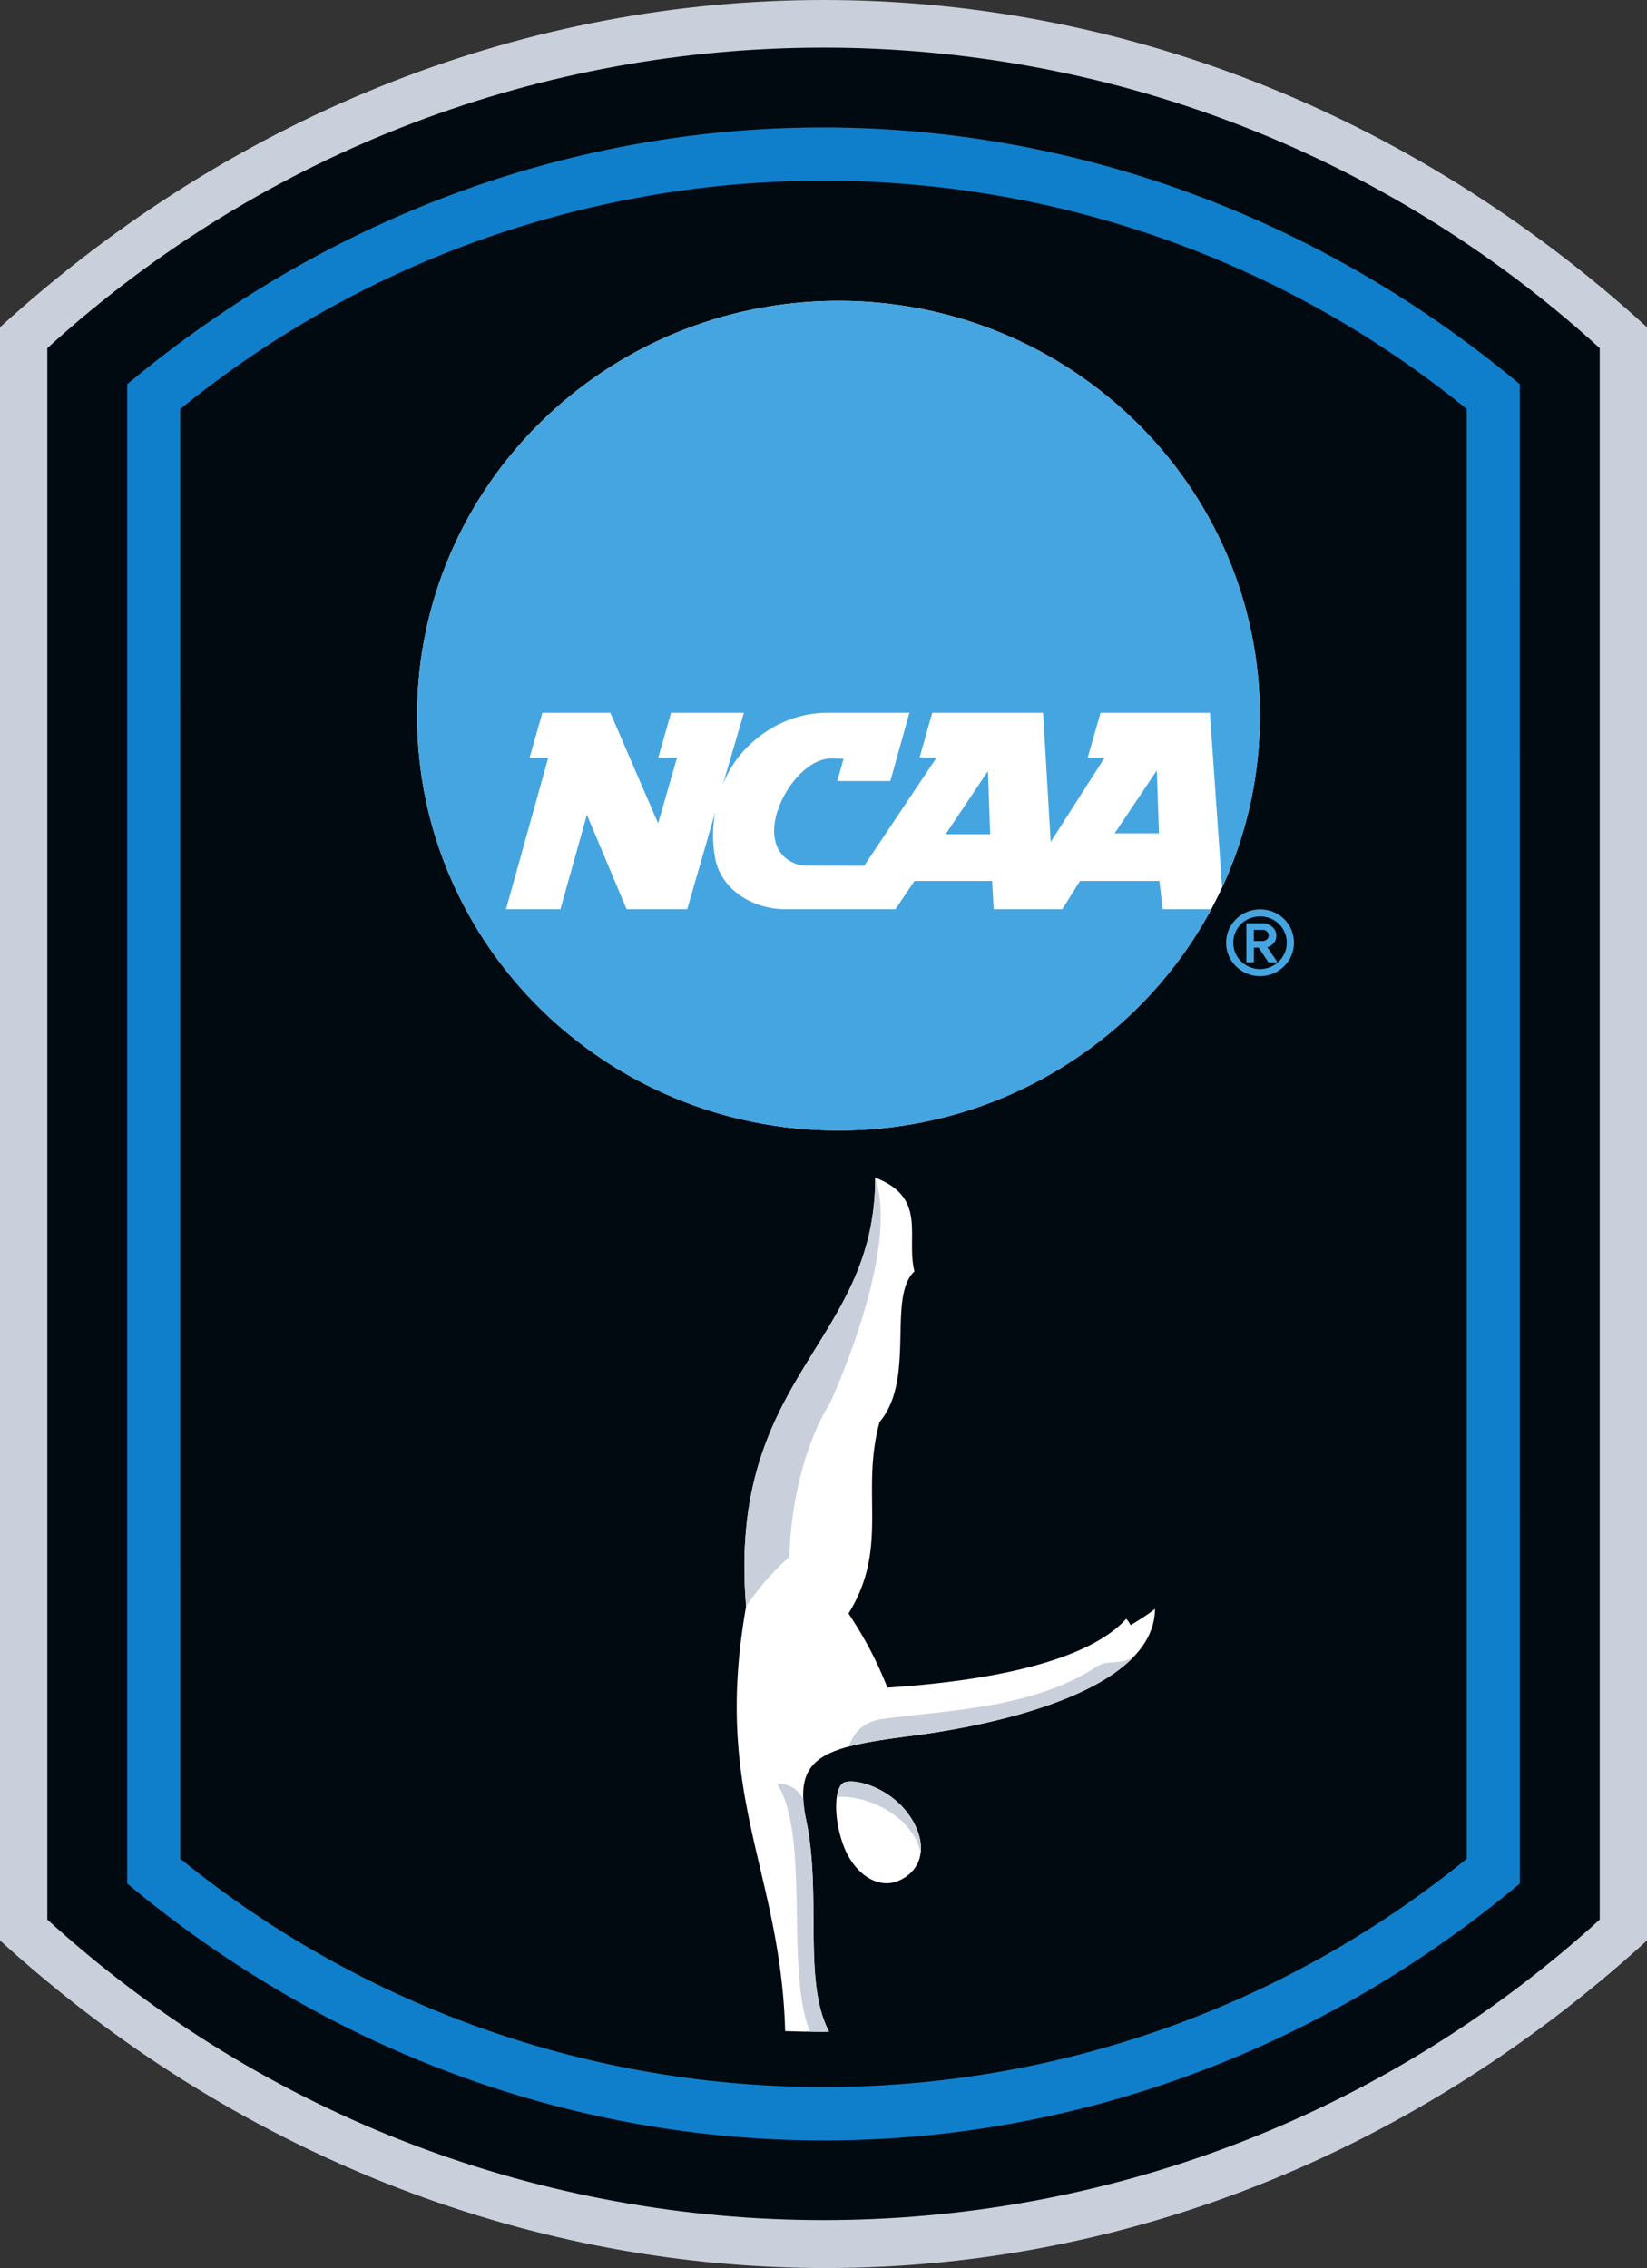
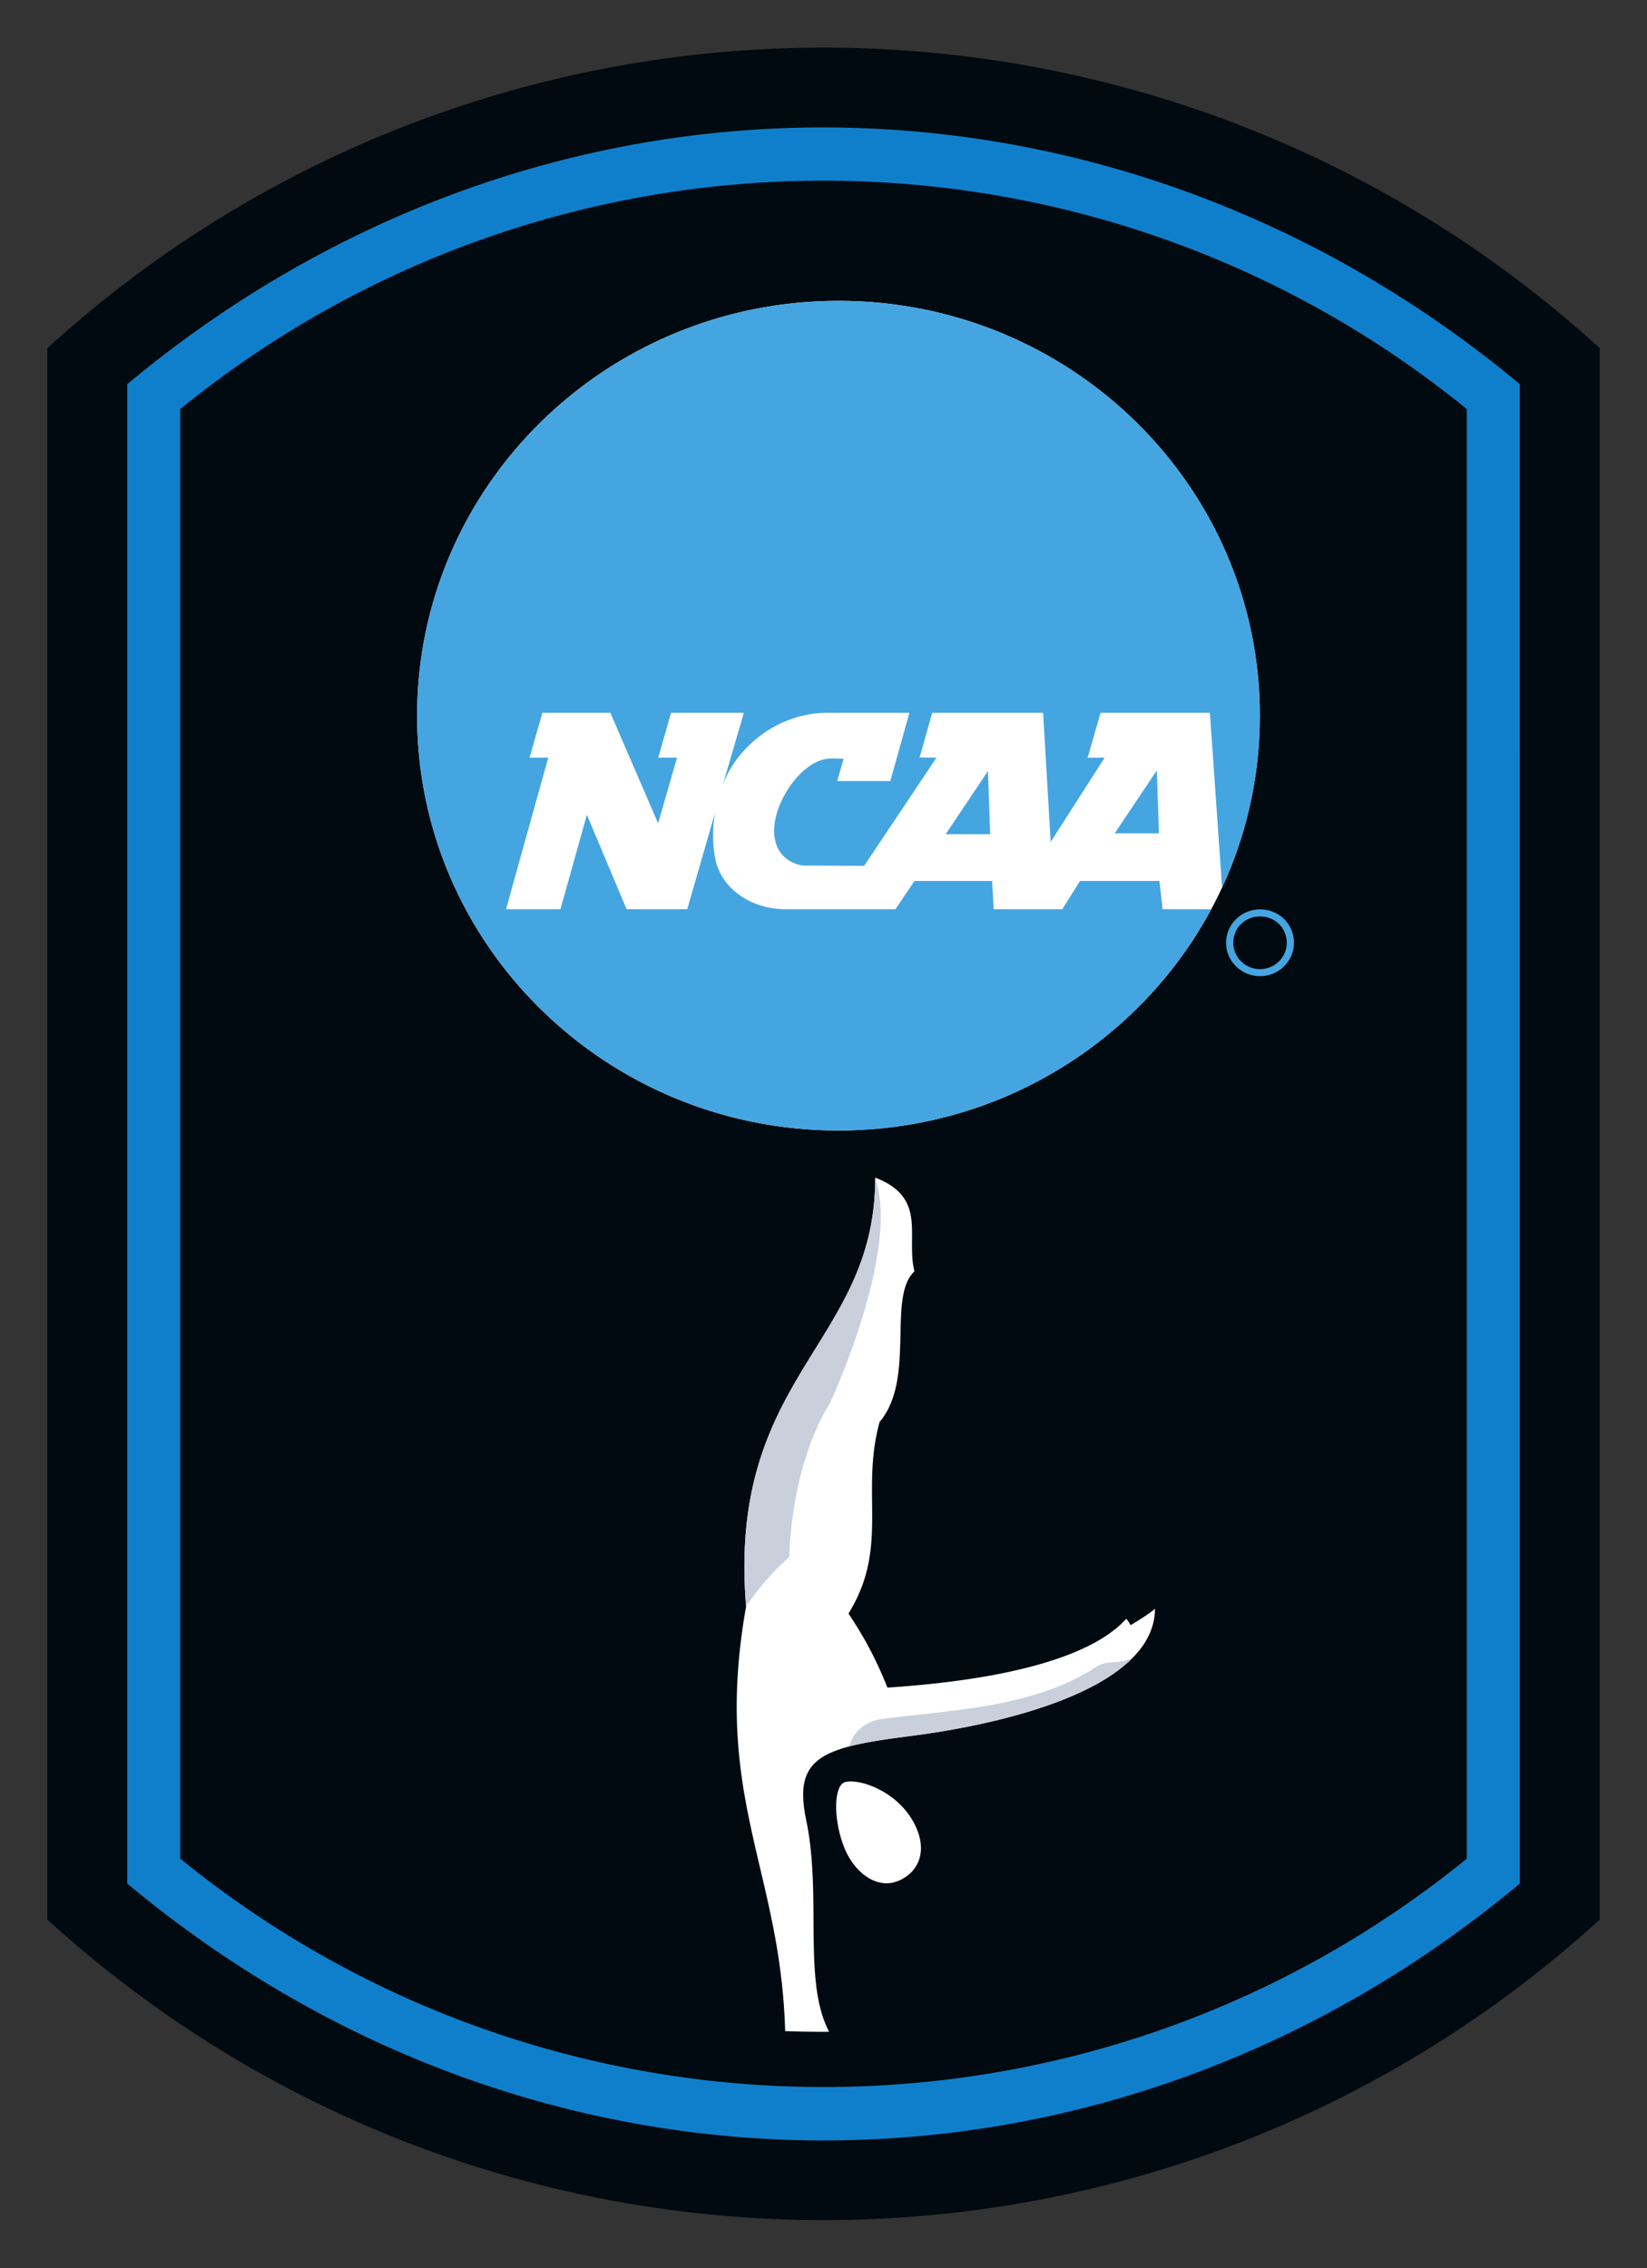
<svg xmlns="http://www.w3.org/2000/svg" width="244.04" height="336">
  <rect width="100%" height="100%" fill="#333333" stroke="none" />
  <defs>
    <clipPath clipPathUnits="userSpaceOnUse" id="a">
      <path d="M915.168 263.121c-228.031 0-447.895 71.77-630.633 204.109v1585.88c182.719 132.33 402.621 204.12 630.633 204.12.02 0-.012 0 0 0 228.032 0 447.902-71.78 630.632-204.12V467.23c-182.72-132.332-402.61-204.109-630.624-204.109h-.008z" />
    </clipPath>
    <clipPath clipPathUnits="userSpaceOnUse" id="b">
      <path d="M915.168 263.121c-228.031 0-447.895 71.77-630.633 204.109v1585.88c182.719 132.33 402.621 204.12 630.633 204.12.02 0-.012 0 0 0 228.032 0 447.902-71.78 630.632-204.12V467.23c-182.72-132.332-402.61-204.109-630.624-204.109h-.008z" />
    </clipPath>
    <clipPath clipPathUnits="userSpaceOnUse" id="c">
      <path d="M915.168 263.121c-228.031 0-447.895 71.77-630.633 204.109v1585.88c182.719 132.33 402.621 204.12 630.633 204.12.02 0-.012 0 0 0 228.032 0 447.902-71.78 630.632-204.12V467.23c-182.72-132.332-402.61-204.109-630.624-204.109h-.008z" />
    </clipPath>
    <clipPath clipPathUnits="userSpaceOnUse" id="d">
      <path d="M915.168 263.121c-228.031 0-447.895 71.77-630.633 204.109v1585.88c182.719 132.33 402.621 204.12 630.633 204.12.02 0-.012 0 0 0 228.032 0 447.902-71.78 630.632-204.12V467.23c-182.72-132.332-402.61-204.109-630.624-204.109h-.008z" />
    </clipPath>
    <clipPath clipPathUnits="userSpaceOnUse" id="e">
      <path d="M915.168 263.121c-228.031 0-447.895 71.77-630.633 204.109v1585.88c182.719 132.33 402.621 204.12 630.633 204.12.02 0-.012 0 0 0 228.032 0 447.902-71.78 630.632-204.12V467.23c-182.72-132.332-402.61-204.109-630.624-204.109h-.008z" />
    </clipPath>
    <clipPath clipPathUnits="userSpaceOnUse" id="f">
      <path d="M915.168 263.121c-228.031 0-447.895 71.77-630.633 204.109v1585.88c182.719 132.33 402.621 204.12 630.633 204.12.02 0-.012 0 0 0 228.032 0 447.902-71.78 630.632-204.12V467.23c-182.72-132.332-402.61-204.109-630.624-204.109h-.008z" />
    </clipPath>
    <clipPath clipPathUnits="userSpaceOnUse" id="g">
-       <path d="M915.168 263.121c-228.031 0-447.895 71.77-630.633 204.109v1585.88c182.719 132.33 402.621 204.12 630.633 204.12.02 0-.012 0 0 0 228.032 0 447.902-71.78 630.632-204.12V467.23c-182.72-132.332-402.61-204.109-630.624-204.109h-.008z" />
-     </clipPath>
+       </clipPath>
    <clipPath clipPathUnits="userSpaceOnUse" id="h">
      <path d="M915.168 263.121c-228.031 0-447.895 71.77-630.633 204.109v1585.88c182.719 132.33 402.621 204.12 630.633 204.12.02 0-.012 0 0 0 228.032 0 447.902-71.78 630.632-204.12V467.23c-182.72-132.332-402.61-204.109-630.624-204.109h-.008z" />
    </clipPath>
    <clipPath clipPathUnits="userSpaceOnUse" id="i">
      <path d="M915.168 263.121c-228.031 0-447.895 71.77-630.633 204.109v1585.88c182.719 132.33 402.621 204.12 630.633 204.12.02 0-.012 0 0 0 228.032 0 447.902-71.78 630.632-204.12V467.23c-182.72-132.332-402.61-204.109-630.624-204.109h-.008z" />
    </clipPath>
  </defs>
-   <path d="M0 48.479v238.996c69.282 63.092 171.252 66.289 244.044.001l.001-57.07V48.48C173.067-16.157 70.976-16.161.001 48.479" fill="#c9d0dc" />
  <path d="M237.035 51.576c-65.186-59.361-164.84-59.361-230.025 0v232.801c65.185 59.363 164.84 59.363 230.025.002V51.576" fill="#010a10" />
  <path d="M26.708 275.356c55.467 45.108 135.161 45.104 190.63 0l-.002-214.757C161.871 15.49 82.174 15.493 26.706 60.6zm-7.853 3.69L18.854 56.91C80.41 5.6 165.079 6.804 225.189 56.909l.003 222.136c-60.779 50.74-145.559 50.74-206.337 0" fill="#107fcb" />
  <path d="M186.675 106.024c0 33.94-27.954 61.455-62.436 61.455s-62.436-27.515-62.436-61.455 27.954-61.455 62.436-61.455 62.436 27.515 62.436 61.455" fill="#fff" />
  <path d="M140.125 123.58h6.592l-.333-9.348zm25.042-.127h6.558l-.317-9.313zm7.097 11.244h7.213C169.01 154.195 148.2 167.48 124.24 167.48c-34.482 0-62.436-27.515-62.436-61.455s27.954-61.455 62.436-61.455c34.484 0 62.436 27.515 62.436 61.455 0 9.085-2.003 17.71-5.598 25.47l-1.805-25.9h-16.201l-1.912 6.649h2.517l-7.993 12.484-1.127-19.134h-16.427l-1.872 6.619 2.507.03-10.725 16.027-8.838-.038c-.925 0-4.5-.844-4.5-5.192 0-4.359 4.215-10.676 8.492-10.676l1.8.042-.938 3.298h7.867l2.825-10.11h-12.125c-7.536 0-13.625 5.3-15.55 10.767l3.15-10.767H99.43l-1.896 6.65 2.787-.007-2.807 9.733-7.077-16.376h-10.07l-1.895 6.65h2.767l-6.261 22.454h8.064s3.118-11.134 3.92-13.992c1.14 2.704 5.886 13.992 5.886 13.992h8.979l4.119-14.269a19.187 19.187 0 00-.013 6.545c.788 4.672 5.412 7.724 10.448 7.724h16.301l2.817-4.185h11.504l.233 4.185h10.164l2.63-4.185h11.766l.467 4.185M190.664 139.67c0 2.15-1.777 3.9-3.963 3.9s-3.962-1.75-3.962-3.9c0-2.189 1.738-3.903 3.962-3.903 2.222 0 3.963 1.714 3.963 3.902m-3.963-4.946c-2.772 0-5.026 2.218-5.026 4.946 0 2.728 2.254 4.947 5.026 4.947s5.026-2.219 5.026-4.947c0-2.773-2.207-4.946-5.026-4.946" fill="#45a5e1" />
-   <path d="M187.985 138.6c0 .483-.461.808-.892.808h-1.305v-1.661h1.305c.43 0 .892.325.892.853m1.131 0c0-1.119-1.05-1.81-2.023-1.81h-2.416v5.78h1.111v-2.182h.708l1.455 2.183h1.345l-1.525-2.242c.478-.12 1.345-.597 1.345-1.729" fill="#45a5e1" />
  <path d="M997.73 430.141c21.8 7.039 37.66 30.121 21.95 62.757-18.79 39.082-64.289 53.231-78.875 48.114-10.844-3.793-13.106-36.34-1.825-68.524 11.258-32.179 36.958-49.367 58.75-42.347" transform="matrix(.133 0 0 -.133 0 336)" clip-path="url(#a)" fill="#fff" />
-   <path d="M1019.78 478.441c3.05-5.679 4.88-11.082 5.8-16.203 1.2 8.864-.36 19.16-5.89 30.672-18.8 39.078-64.299 53.219-78.885 48.102-4.317-1.512-7.242-7.621-8.52-16.391 20.91 2.801 68.265-10.422 87.495-46.18" transform="matrix(.133 0 0 -.133 0 336)" clip-path="url(#b)" fill="#c9d0dc" />
  <path d="M895.836 511.871" transform="matrix(.133 0 0 -.133 0 336)" clip-path="url(#c)" fill="#fff" />
  <path d="M897.973 499.82c4.238-19.922 6.203-40.41 7.207-60.851-.977 20.34-2.942 40.801-7.207 60.851" transform="matrix(.133 0 0 -.133 0 336)" clip-path="url(#d)" fill="#fff" />
-   <path d="M895.254 517.719c.184-1.938.293-3.797.582-5.848-.285 2.051-.402 3.918-.582 5.848" transform="matrix(.133 0 0 -.133 0 336)" clip-path="url(#e)" fill="#c9d0dc" />
  <path d="M930.777 251.941c-40.152 54.028-13.476 157.028-32.804 247.879a153.228 153.228 0 00-2.719 17.899c-5.137 54.511 32.004 63.801 120.536 75.101 97.52 12.442 270.31 51.078 270.96 141.461-7.62-6.281-17.89-12.64-27.14-18.191-2.14 3.98-4.87 7.129-4.87 7.129-36.61-40.77-127.33-67.539-266.095-76.707-14.098 35.429-27.36 58.207-43.336 82.558 45.941 74.282 12.8 134 34.64 213.391 40.581 47.809 8.047 138.919 38.811 167.729-9.82 38.64 15.05 81.87-43.725 104.39.477-186.21-165.125-219.611-143.82-477.682-38.512-216.539 41.726-295.308 43.762-484.957H407.742c173.973-14.921 331.035-19.98 463.43-20.082 21.281-.019 41.894.102 61.867.321 232.321 2.558 374.001 19.761 374.001 19.761H930.777" transform="matrix(.133 0 0 -.133 0 336)" clip-path="url(#f)" fill="#fff" />
  <path d="M905.18 438.969c-1.004 20.441-2.969 40.929-7.207 60.851a171.06 171.06 0 00-2.137 12.051c-.289 2.051-.398 3.91-.582 5.848-.141 1.519-.379 3.14-.457 4.59-7.551 14.703-20.934 17.429-29.32 17.523 39.746-60.473 5.293-227.371 42.605-287.891h22.695c-31.347 42.18-22.023 114.231-25.597 187.028" transform="matrix(.133 0 0 -.133 0 336)" clip-path="url(#g)" fill="#c9d0dc" />
  <path d="M879.293 791.949c3.926 111.992 45.16 170.93 45.16 170.93s79.127 169.811 50.574 251.131c.133-185.68-165.086-219.299-143.812-477.112 0-.019-.016-.027-.016-.046 22.332 33.57 48.094 55.097 48.094 55.097" transform="matrix(.133 0 0 -.133 0 336)" clip-path="url(#h)" fill="#c9d0dc" />
  <path d="M1221.82 669.93c-71.33-46.95-166.75-48.461-241.226-58.629-22.539-4.242-31.309-19.153-34.676-30.332 18.18 4.781 41.344 8.211 69.862 11.851 75.33 9.61 195.55 34.86 246.67 87.489-15.27-8.75-28.52-2.418-40.63-10.379" transform="matrix(.133 0 0 -.133 0 336)" clip-path="url(#i)" fill="#c9d0dc" />
</svg>